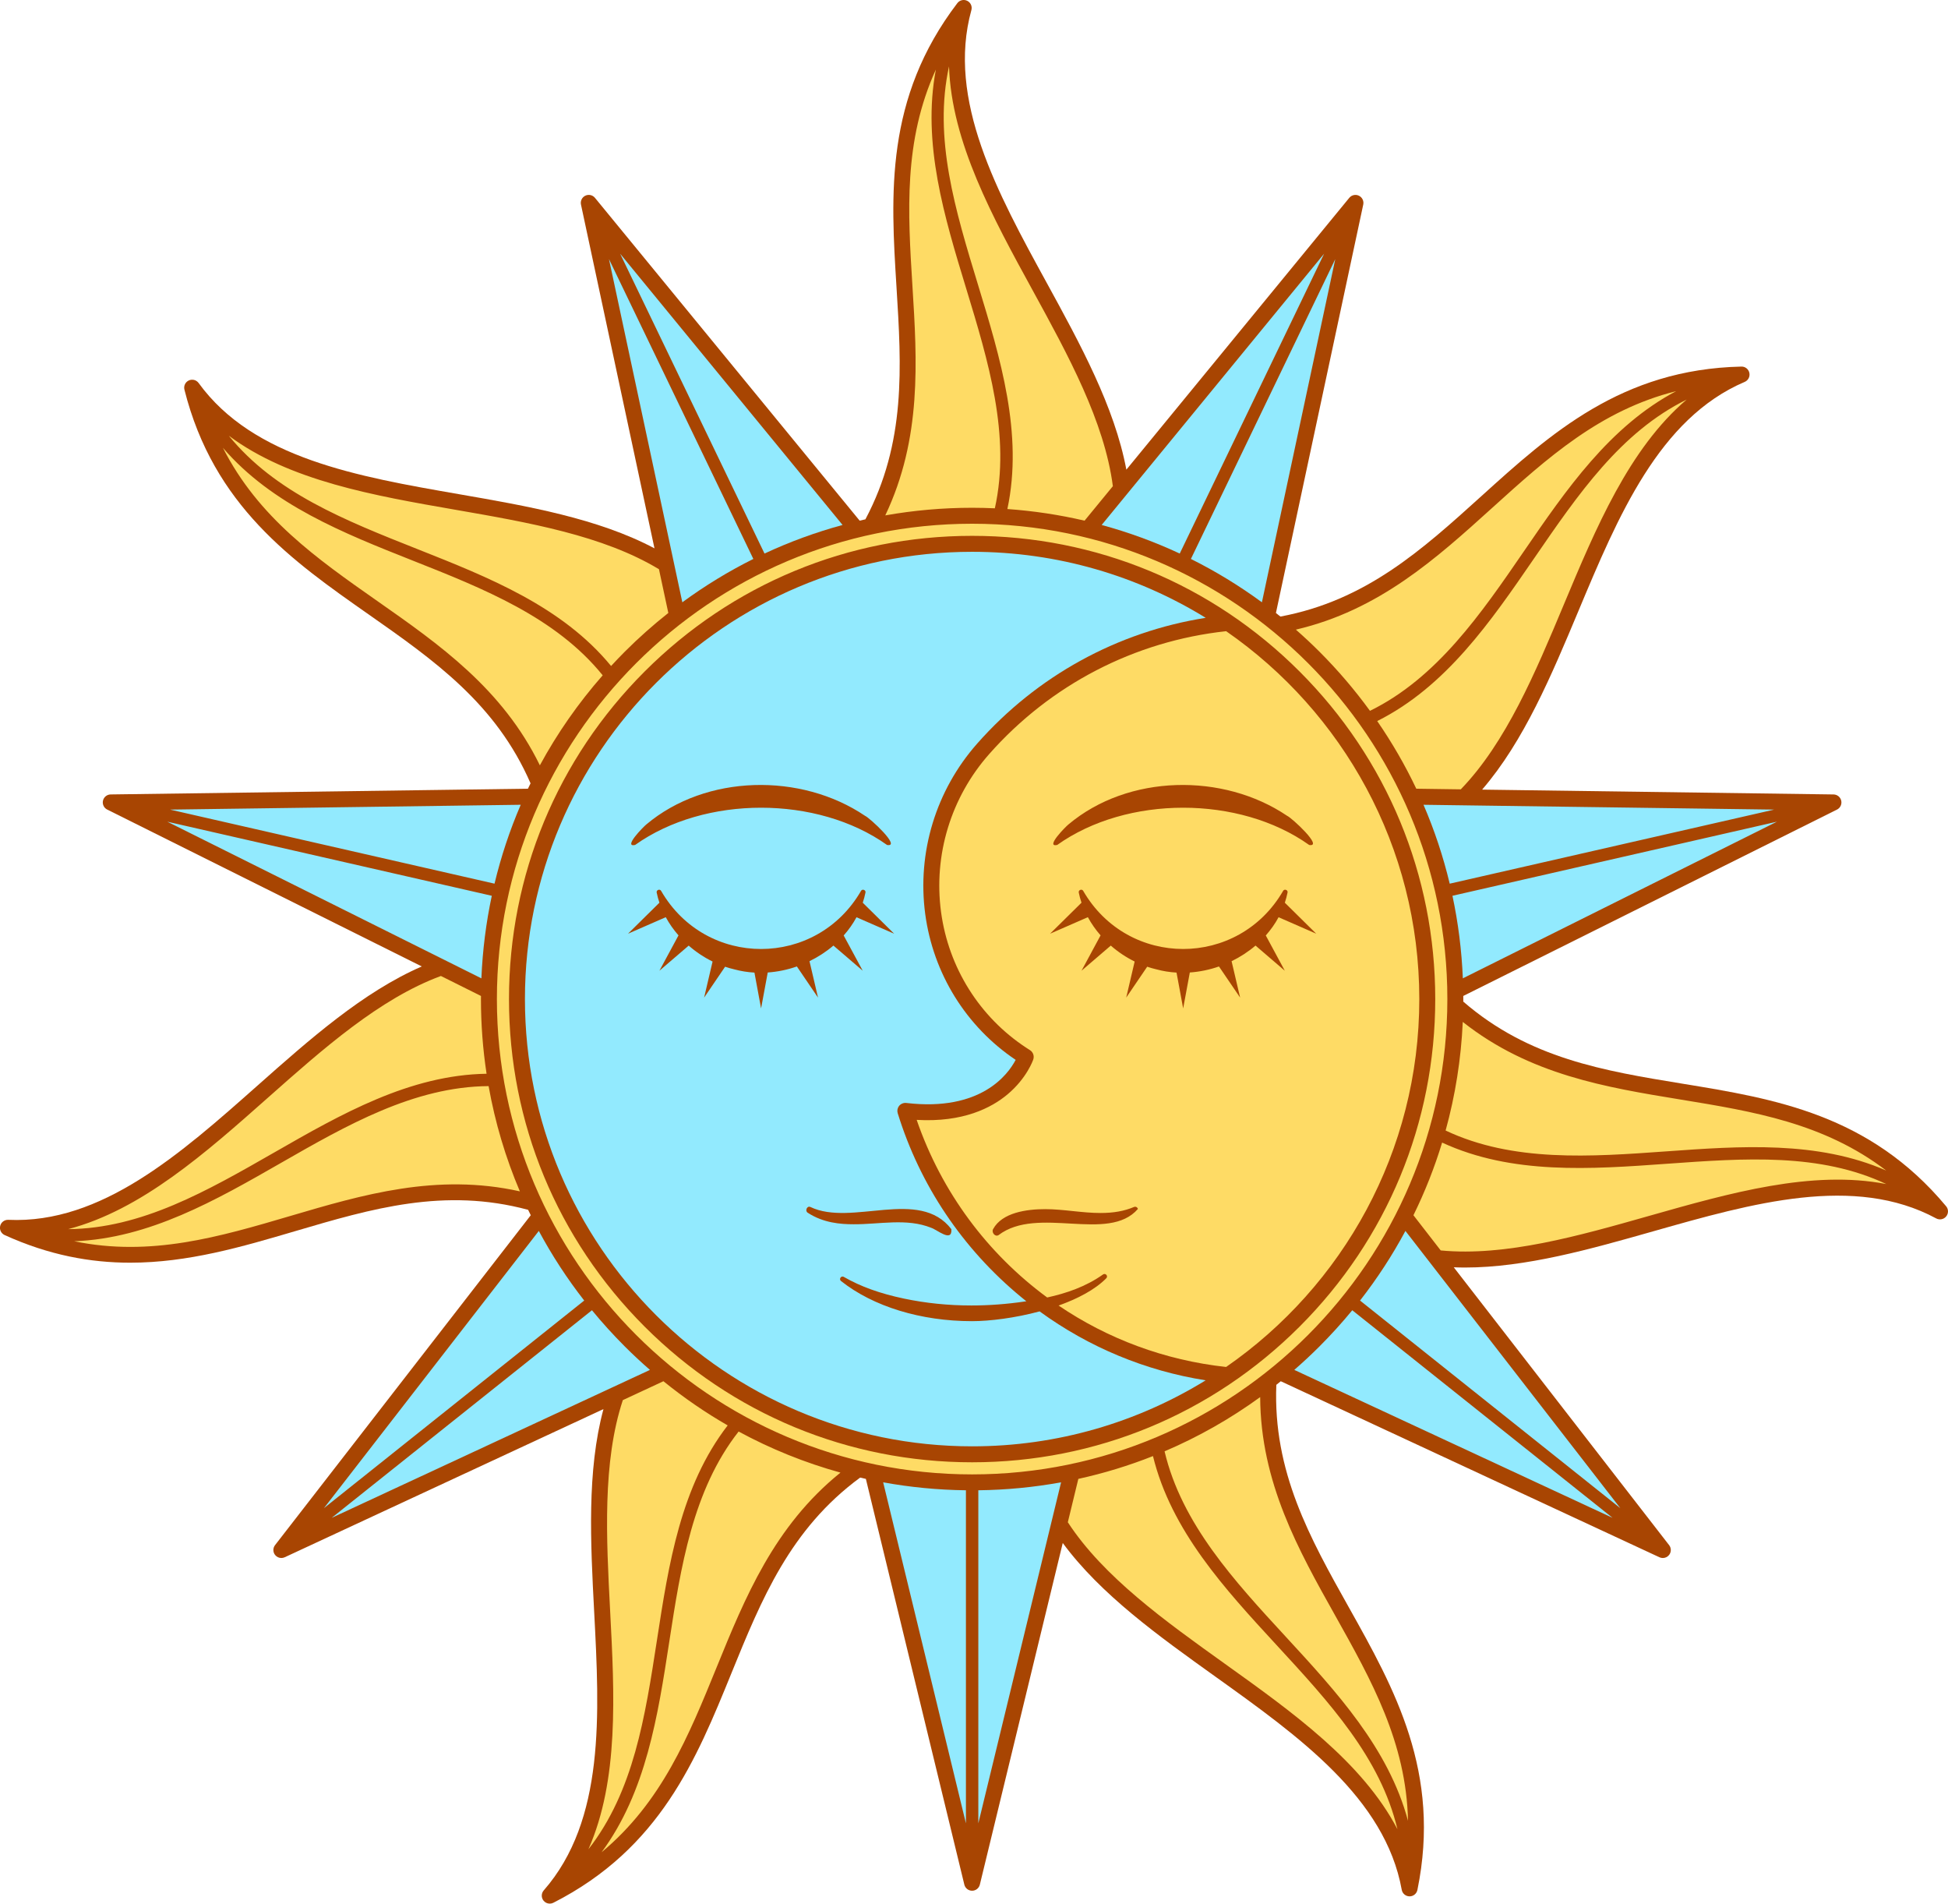
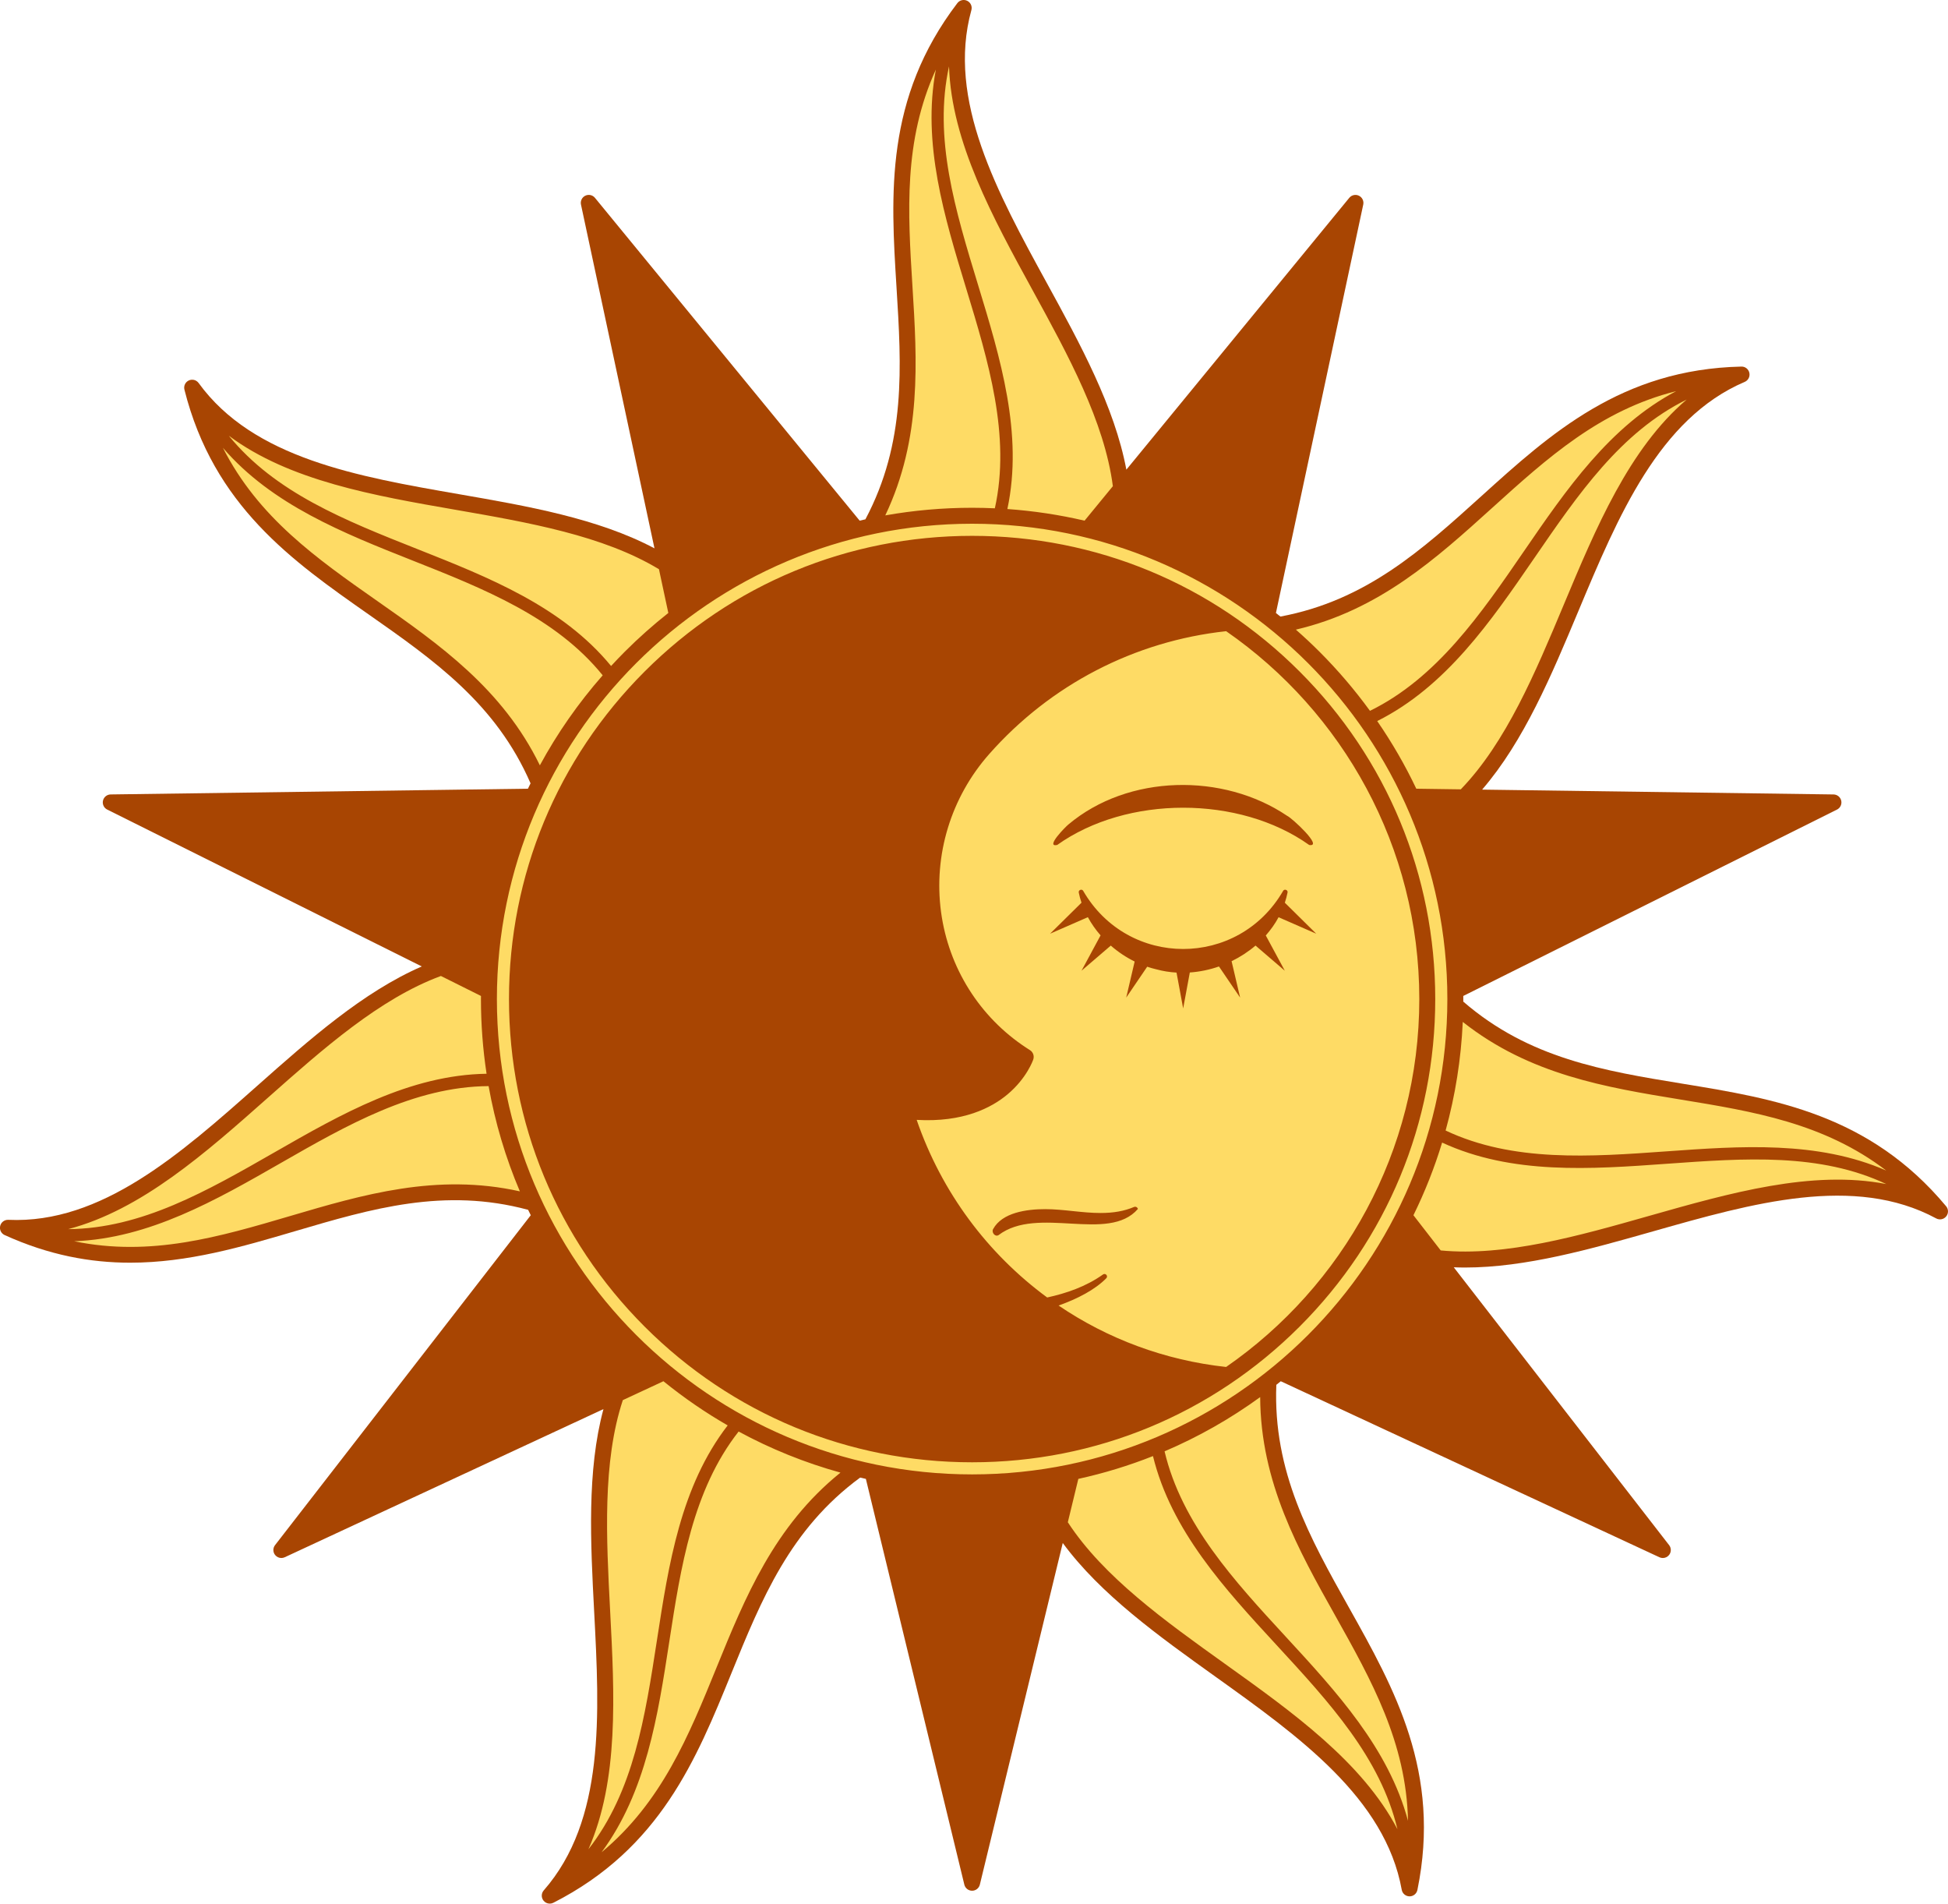
<svg xmlns="http://www.w3.org/2000/svg" version="1.1" id="Layer_1" x="0px" y="0px" viewBox="416.511 975.469 250 244.253" style="enable-background:new 416.511 975.469 250 244.253;" xml:space="preserve">
  <style type="text/css">
	.st0{fill:url(#path-01_00000029745943198341125290000002280150358207682184_);}
	.st1{fill:#DBE0F5;}
	.st2{opacity:0.2;fill:#FFFEBC;}
	.st3{fill:#FFFEBC;}
	.st4{fill:#FFF2AE;}
	.st5{fill:#FFFEC2;}
	.st6{fill:#FFE7AE;}
	.st7{fill:#F5F7FB;}
	.st8{fill:#E7EEF5;}
	.st9{fill:#A84502;}
	.st10{fill:#FEDB65;}
	.st11{fill:#92EAFE;}
	.st12{fill:none;stroke:#000000;stroke-miterlimit:10;}
	.st13{fill:none;stroke:#000000;stroke-width:2;stroke-linecap:round;stroke-miterlimit:10;stroke-dasharray:8;}
	.st14{fill:#606060;}
	.st15{fill:none;stroke:#000000;stroke-width:2;stroke-linecap:round;stroke-miterlimit:10;stroke-dasharray:16,6;}
	.st16{fill:none;stroke:#000000;stroke-width:2;stroke-linecap:round;stroke-miterlimit:10;}
	.st17{fill:none;stroke:#000000;stroke-width:2;stroke-linecap:round;stroke-miterlimit:10;stroke-dasharray:140.185,19.336;}
	.st18{fill:none;stroke:#000000;stroke-width:4;stroke-miterlimit:10;}
	.st19{fill:none;stroke:#000000;stroke-width:5;stroke-miterlimit:10;}
	.st20{fill:none;stroke:#000000;stroke-width:9;stroke-linejoin:round;stroke-miterlimit:10;}
	.st21{fill:none;stroke:#000000;stroke-width:9;stroke-miterlimit:10;}
	.st22{fill:none;stroke:#000000;stroke-width:7;stroke-linejoin:round;stroke-miterlimit:10;}
	.st23{fill:#F5F190;}
	.st24{fill:none;stroke:#F5F190;stroke-miterlimit:10;}
	.st25{fill:none;stroke:#000000;stroke-width:2;stroke-linejoin:round;stroke-miterlimit:10;}
	.st26{opacity:0.2;}
	.st27{opacity:0.2;fill:none;stroke:#FEDB65;stroke-miterlimit:10;}
	.st28{fill:#FFFED0;}
	.st29{fill:#FBFBFB;}
	.st30{fill:#F5F1C2;}
	.st31{fill:#F1EBB8;}
	.st32{opacity:0.1;fill:#F5F7FB;}
	.st33{fill:#E7E8F1;}
	.st34{opacity:0.15;fill:#F5F7FB;}
	.st35{fill:#DDE6EF;}
</style>
  <path id="path-03" class="st9" d="M666.273,1130.246c-9.845-11.803-22.022-13.796-33.798-15.723  c-10.142-1.66-19.729-3.233-28.172-10.538c0.001-0.109,0.004-0.218,0.004-0.327  c0-0.133-0.004-0.266-0.005-0.399l47.965-23.915c0.423-0.211,0.646-0.683,0.541-1.144  c-0.105-0.461-0.512-0.789-0.984-0.796l-45.103-0.62c5.362-6.211,8.917-14.698,12.364-22.93  c5.083-12.14,10.339-24.693,21.335-29.385c0.451-0.192,0.702-0.678,0.599-1.157  c-0.104-0.48-0.534-0.824-1.023-0.807c-15.367,0.338-24.518,8.616-33.367,16.621  c-7.619,6.892-14.825,13.404-25.796,15.453c-0.19-0.154-0.381-0.307-0.573-0.459l11.206-52.403  c0.099-0.462-0.131-0.931-0.557-1.137c-0.425-0.205-0.936-0.092-1.236,0.273l-28.608,34.879  c-1.512-8.067-5.931-16.139-10.218-23.969c-6.321-11.542-12.857-23.478-9.671-34.999  c0.131-0.473-0.092-0.972-0.532-1.19c-0.439-0.218-0.972-0.094-1.269,0.297  c-9.317,12.226-8.55,24.541-7.809,36.45c0.638,10.248,1.236,19.935-3.991,29.783  c-0.246,0.054-0.492,0.112-0.738,0.169l-33.972-41.422c-0.299-0.365-0.81-0.478-1.236-0.273  c-0.426,0.205-0.656,0.674-0.557,1.137l9.433,44.111c-7.25-3.846-16.315-5.424-25.108-6.952  c-12.967-2.254-26.375-4.585-33.395-14.262c-0.288-0.397-0.817-0.534-1.262-0.326  c-0.445,0.208-0.679,0.701-0.56,1.177c3.749,14.906,13.855,21.986,23.628,28.832  c8.407,5.89,16.352,11.46,20.793,21.683c-0.112,0.229-0.227,0.458-0.336,0.689l-53.553,0.736  c-0.472,0.007-0.879,0.335-0.984,0.796c-0.105,0.46,0.119,0.933,0.541,1.144l40.373,20.13  c-7.53,3.269-14.417,9.374-21.097,15.297c-9.846,8.73-20.022,17.753-31.968,17.214  c-0.49-0.024-0.927,0.306-1.042,0.783c-0.115,0.477,0.125,0.968,0.571,1.171  c5.689,2.587,11.021,3.546,16.116,3.546c7.435,0,14.365-2.042,21.157-4.043  c9.845-2.901,19.153-5.638,29.911-2.74c0.11,0.232,0.225,0.461,0.338,0.692l-32.818,42.33  c-0.289,0.373-0.286,0.896,0.009,1.265c0.199,0.25,0.497,0.386,0.801,0.386  c0.146,0,0.292-0.031,0.431-0.095l40.906-19.011c-2.137,7.923-1.657,17.113-1.191,26.025  c0.688,13.143,1.398,26.733-6.472,35.73c-0.323,0.369-0.339,0.916-0.037,1.303  c0.199,0.256,0.501,0.395,0.808,0.395c0.157,0,0.316-0.036,0.464-0.111  c13.697-6.972,18.35-18.399,22.849-29.45c3.872-9.511,7.537-18.5,16.522-25.104  c0.245,0.057,0.49,0.113,0.735,0.167l12.637,52.06c0.112,0.459,0.523,0.782,0.995,0.782  s0.883-0.323,0.995-0.782l10.641-43.836c4.862,6.611,12.346,11.967,19.605,17.16  c10.703,7.656,21.772,15.574,23.898,27.337c0.087,0.483,0.505,0.836,0.995,0.842  c0.004,0,0.008,0,0.012,0c0.485,0,0.905-0.341,1.003-0.818c3.089-15.057-2.944-25.819-8.779-36.227  c-5.024-8.962-9.77-17.436-9.325-28.588c0.192-0.152,0.382-0.304,0.572-0.459l48.598,22.586  c0.139,0.064,0.285,0.095,0.431,0.095c0.304,0,0.602-0.136,0.801-0.386  c0.294-0.369,0.298-0.892,0.009-1.265l-27.641-35.652c0.478,0.019,0.957,0.031,1.439,0.031  c7.792-0,16.116-2.364,24.203-4.66c12.66-3.595,25.752-7.312,36.274-1.641  c0.432,0.233,0.968,0.127,1.278-0.254C666.59,1131.169,666.587,1130.623,666.273,1130.246z" />
  <path id="path-02" class="st10" d="M630.435,1124.791c-9.786,0.703-19.891,1.424-28.847-2.718  c-0.974,3.203-2.206,6.319-3.681,9.322l3.501,4.516c8.333,0.794,17.698-1.863,26.758-4.436  c10.307-2.925,20.892-5.93,30.43-4.079C650.062,1123.383,640.47,1124.07,630.435,1124.791z   M587.856,1182.741c-4.709-8.399-9.568-17.066-9.618-28.012c-3.838,2.789-7.95,5.118-12.27,6.959  c2.195,9.299,8.979,16.656,15.544,23.776c6.517,7.07,13.205,14.327,15.698,23.628  C596.992,1199.049,592.529,1191.078,587.856,1182.741z M580.34,1186.544  c-6.649-7.213-13.515-14.663-15.86-24.247c-3.1,1.229-6.301,2.207-9.579,2.926l-1.349,5.564  c4.575,7.011,12.489,12.675,20.15,18.155c8.708,6.228,17.65,12.627,22.152,21.23  C593.666,1201.005,587.155,1193.938,580.34,1186.544z M511.303,1159.147  c-5.903,7.516-7.427,17.407-8.901,26.981c-1.463,9.502-2.966,19.254-8.685,27.002  c7.716-6.431,11.165-14.891,14.77-23.742c3.628-8.911,7.373-18.107,15.887-24.97  C519.826,1163.16,515.447,1161.392,511.303,1159.147z M501.653,1152.693l-5.209,2.423  c-2.627,7.946-2.122,17.666-1.629,27.072c0.56,10.692,1.133,21.672-2.787,30.557  c5.801-7.427,7.268-16.924,8.799-26.861c1.494-9.7,3.039-19.713,9.072-27.523  C507.022,1156.706,504.265,1154.813,501.653,1152.693z M479.217,1114.827  c-9.563,0.061-18.248,5.043-26.658,9.861c-8.342,4.782-16.906,9.686-26.529,10.046  c9.841,2.025,18.605-0.555,27.775-3.255c9.226-2.718,18.751-5.525,29.424-3.148  C481.394,1124.013,480.045,1119.488,479.217,1114.827z M478.234,1103.658c0-0.132,0.002-0.266,0.005-0.398  l-5.143-2.564c-7.855,2.9-15.139,9.356-22.188,15.607c-8.016,7.107-16.251,14.406-25.646,16.877  c9.431-0.089,17.775-4.87,26.506-9.873c8.517-4.882,17.32-9.913,27.188-10.066  C478.478,1110.098,478.234,1106.897,478.234,1103.658z M469.517,1047.412  c-8.942-3.542-18.116-7.182-24.397-14.484c4.552,8.96,12.036,14.206,19.866,19.693  c7.882,5.521,16.014,11.217,20.81,21.046c2.225-4.104,4.923-7.975,8.062-11.549  C487.845,1054.673,478.532,1050.983,469.517,1047.412z M501.08,1048.506  c-7.163-4.331-16.752-5.999-26.03-7.614c-10.55-1.833-21.383-3.717-29.172-9.513  c5.949,7.304,14.879,10.848,24.226,14.552c9.131,3.617,18.56,7.357,24.831,14.991  c0.576-0.621,1.158-1.235,1.761-1.838c1.777-1.777,3.642-3.43,5.585-4.966L501.08,1048.506z   M540.509,1012.491c-2.805-9.197-5.682-18.635-3.892-28.096c-4.163,9.142-3.599,18.262-3.005,27.8  c0.598,9.606,1.212,19.522-3.487,29.404c3.642-0.646,7.368-0.978,11.146-0.978  c0.976,0,1.947,0.025,2.916,0.068C546.257,1031.347,543.336,1021.766,540.509,1012.491z M549.053,1012.748  c-5.148-9.399-10.432-19.049-10.748-28.762c-2.013,9.215,0.792,18.417,3.726,28.041  c2.864,9.393,5.819,19.092,3.763,28.756c3.362,0.237,6.672,0.739,9.907,1.492l3.631-4.424  C558.252,1029.548,553.577,1021.01,549.053,1012.748z M608.002,1040.644  c-7.143,6.46-14.515,13.128-25.182,15.612c1.033,0.908,2.043,1.847,3.023,2.828  c2.382,2.382,4.543,4.92,6.485,7.591c8.59-4.206,14.258-12.461,19.745-20.455  c5.441-7.928,11.03-16.065,19.549-20.562C621.873,1028.101,615.092,1034.229,608.002,1040.644z   M613.386,1047.123c-5.557,8.091-11.297,16.449-20.127,20.864c1.908,2.768,3.585,5.669,5.014,8.681  l5.712,0.08c5.814-6.021,9.575-14.995,13.212-23.685c4.136-9.877,8.383-20.018,15.769-26.322  C624.516,1030.915,619.075,1038.833,613.386,1047.123z M632.144,1116.542  c-9.504-1.556-19.315-3.162-27.905-9.952c-0.218,4.763-0.96,9.431-2.202,13.935  c8.64,4.086,18.621,3.369,28.285,2.677c9.591-0.689,19.434-1.394,28.26,2.457  C650.595,1119.568,641.577,1118.087,632.144,1116.542z M573.871,1056.456  c-11.756,1.274-22.543,6.861-30.414,15.771c-4.907,5.553-7.156,12.934-6.176,20.252  c0.96,7.147,4.948,13.499,10.942,17.429c0.153,0.1,0.303,0.198,0.455,0.293l0.021,0.014  c0.396,0.253,0.569,0.744,0.419,1.19c-0.032,0.095-0.826,2.4-3.301,4.479  c-2.063,1.731-5.717,3.621-11.663,3.276c3.21,9.318,9.126,17.184,16.749,22.787  c2.434-0.532,4.957-1.381,7.17-2.955c0.057-0.039,0.12-0.059,0.186-0.059  c0.127,0,0.246,0.08,0.298,0.203c0.05,0.118,0.023,0.25-0.071,0.346  c-1.447,1.467-3.669,2.627-6.121,3.499c6.283,4.261,13.624,7.027,21.503,7.882  c14.966-10.368,24.791-27.659,24.791-47.204C598.659,1084.113,588.836,1066.825,573.871,1056.456z   M553.625,1081.258c7.664-6.456,19.863-6.663,28.08-1.108c0.562,0.232,4.707,4.049,2.821,3.737  c-8.949-6.374-23.389-6.376-32.341,0C550.6,1084.229,553.284,1081.524,553.625,1081.258z M544.653,1133.951  c-0.455,0.262-0.93-0.38-0.685-0.787c1.158-2.111,4.277-2.552,6.69-2.552  c2.375,0.005,4.732,0.498,7.104,0.494c1.667,0,3.025-0.243,4.279-0.769  c0.207-0.091,0.439,0.021,0.507,0.25C558.752,1134.975,549.683,1130.109,544.653,1133.951z   M581.4,1100.021l-3.76-3.226c-0.926,0.792-1.965,1.465-3.071,2.004l1.096,4.672l-2.716-3.995  c-1.206,0.421-2.468,0.682-3.74,0.771l-0.855,4.611l-0.851-4.597  c-0.876-0.05-1.747-0.187-2.598-0.419c-0.393-0.091-0.782-0.205-1.167-0.334l-2.693,3.963  l1.085-4.629c-1.101-0.541-2.138-1.233-3.064-2.045l-3.756,3.223l2.445-4.534  c-0.63-0.721-1.181-1.504-1.631-2.334l-4.85,2.12l4.033-3.979  c-0.143-0.425-0.262-0.86-0.35-1.299c-0.073-0.328,0.396-0.514,0.564-0.225  c5.755,9.952,19.914,9.95,25.666,0c0.162-0.289,0.646-0.1,0.562,0.225  c-0.089,0.444-0.205,0.878-0.346,1.301l4.029,3.976l-4.832-2.113  c-0.453,0.842-1.01,1.622-1.642,2.338L581.4,1100.021z M583.297,1061.63  c-11.226-11.226-26.152-17.408-42.028-17.408s-30.802,6.182-42.028,17.408  s-17.408,26.152-17.408,42.028c0,15.876,6.182,30.802,17.408,42.028s26.152,17.408,42.028,17.408  s30.802-6.182,42.028-17.408c11.226-11.226,17.409-26.152,17.409-42.028  C600.706,1087.782,594.524,1072.856,583.297,1061.63z M541.27,1164.647  c-33.63,0-60.989-27.36-60.989-60.989c0-33.63,27.36-60.989,60.989-60.989  s60.99,27.36,60.99,60.989C602.259,1137.288,574.9,1164.647,541.27,1164.647z" />
-   <path id="path-01_00000044888505625155019480000010710862850721107131_" class="st11" d="M590.058,1143.585  c-1.319,1.606-2.725,3.157-4.215,4.647c-1.044,1.044-2.122,2.045-3.226,3.007l40.846,18.983  L590.058,1143.585z M542.067,1166.685v42.736l10.621-43.758  C549.214,1166.297,545.666,1166.64,542.067,1166.685z M529.854,1165.666l10.621,43.755v-42.736  C536.876,1166.64,533.327,1166.297,529.854,1165.666z M485.661,1133.408l-27.577,35.571l33.403-26.638  C489.28,1139.515,487.336,1136.526,485.661,1133.408z M438.334,1079.347l41.642,9.504  c0.833-3.474,1.956-6.856,3.364-10.123L438.334,1079.347z M496.098,1008.024l18.528,38.471  c3.226-1.506,6.574-2.732,10.018-3.667L496.098,1008.024z M569.348,1047.187  c3.176,1.583,6.222,3.442,9.113,5.562l9.415-44.035L569.348,1047.187z M602.915,1090.405  c0.735,3.458,1.185,7,1.333,10.594l40.311-20.1L602.915,1090.405z M599.2,1078.729  c1.406,3.264,2.532,6.649,3.362,10.123l41.642-9.504L599.2,1078.729z M557.895,1042.828  c3.444,0.935,6.795,2.161,10.02,3.667l18.528-38.473L557.895,1042.828z M494.665,1008.713l9.415,44.035  c2.889-2.12,5.937-3.979,9.113-5.562L494.665,1008.713z M437.98,1080.899l40.311,20.1  c0.15-3.594,0.598-7.136,1.335-10.594L437.98,1080.899z M496.696,1148.232  c-1.49-1.49-2.896-3.041-4.215-4.647l-33.405,26.638l40.846-18.983  C498.819,1150.277,497.74,1149.277,496.696,1148.232z M596.878,1133.408  c-1.674,3.121-3.619,6.108-5.823,8.933l33.401,26.638L596.878,1133.408z M541.257,1144.986  c-6.558,0-12.687-1.877-16.813-5.15c-0.109-0.086-0.15-0.225-0.105-0.353  c0.046-0.132,0.166-0.221,0.303-0.221c0.054,0,0.109,0.016,0.162,0.046  c2.168,1.242,4.618,2.127,7.711,2.78c2.784,0.587,5.696,0.885,8.658,0.885  c2.254,0,4.565-0.173,6.872-0.514c0.059-0.009,0.12-0.018,0.18-0.027  c-0.227-0.182-0.455-0.366-0.68-0.553c-7.498-6.185-12.969-14.336-15.823-23.571  c-0.098-0.312-0.041-0.648,0.152-0.91c0.218-0.293,0.582-0.45,0.946-0.409  c9.57,1.128,13.055-3.656,14.038-5.528c-6.356-4.268-10.58-11.069-11.606-18.708  c-1.06-7.907,1.372-15.883,6.672-21.881c7.668-8.683,17.998-14.34,29.324-16.131  c-8.731-5.371-18.999-8.471-29.977-8.471c-31.645,0-57.391,25.744-57.391,57.388  s25.746,57.388,57.391,57.388c10.978,0,21.244-3.1,29.973-8.469  c-7.714-1.219-14.986-4.238-21.31-8.844C546.787,1144.577,543.555,1144.986,541.257,1144.986z   M499.453,1081.258c7.666-6.456,19.863-6.663,28.082-1.108c0.56,0.232,4.704,4.049,2.818,3.737  c-8.949-6.374-23.389-6.376-32.338,0C496.43,1084.229,499.114,1081.524,499.453,1081.258z   M515.04,1100.248l-0.855,4.611l-0.851-4.597c-0.876-0.05-1.747-0.187-2.598-0.419  c-0.394-0.091-0.782-0.205-1.167-0.334l-2.693,3.963l1.085-4.629  c-1.103-0.541-2.138-1.233-3.064-2.045l-3.758,3.223l2.448-4.534  c-0.63-0.721-1.181-1.504-1.633-2.334l-4.848,2.12l4.033-3.979  c-0.143-0.425-0.262-0.86-0.35-1.299c-0.073-0.328,0.396-0.514,0.564-0.225  c5.753,9.952,19.911,9.95,25.664,0c0.164-0.289,0.646-0.1,0.564,0.225  c-0.089,0.444-0.205,0.878-0.346,1.301l4.029,3.976l-4.832-2.113  c-0.455,0.842-1.01,1.622-1.645,2.338l2.443,4.522l-3.76-3.226  c-0.926,0.792-1.965,1.465-3.071,2.004l1.094,4.672l-2.714-3.995  C517.572,1099.898,516.312,1100.159,515.04,1100.248z M520.518,1130.337  c5.303,2.541,13.983-2.516,18.087,2.844c0.13,1.786-1.865,0.041-2.591-0.175  c-3.121-1.267-6.665-0.432-9.954-0.453c-1.683,0-3.874-0.168-5.887-1.479  C519.785,1130.842,520.079,1130.134,520.518,1130.337z" />
</svg>